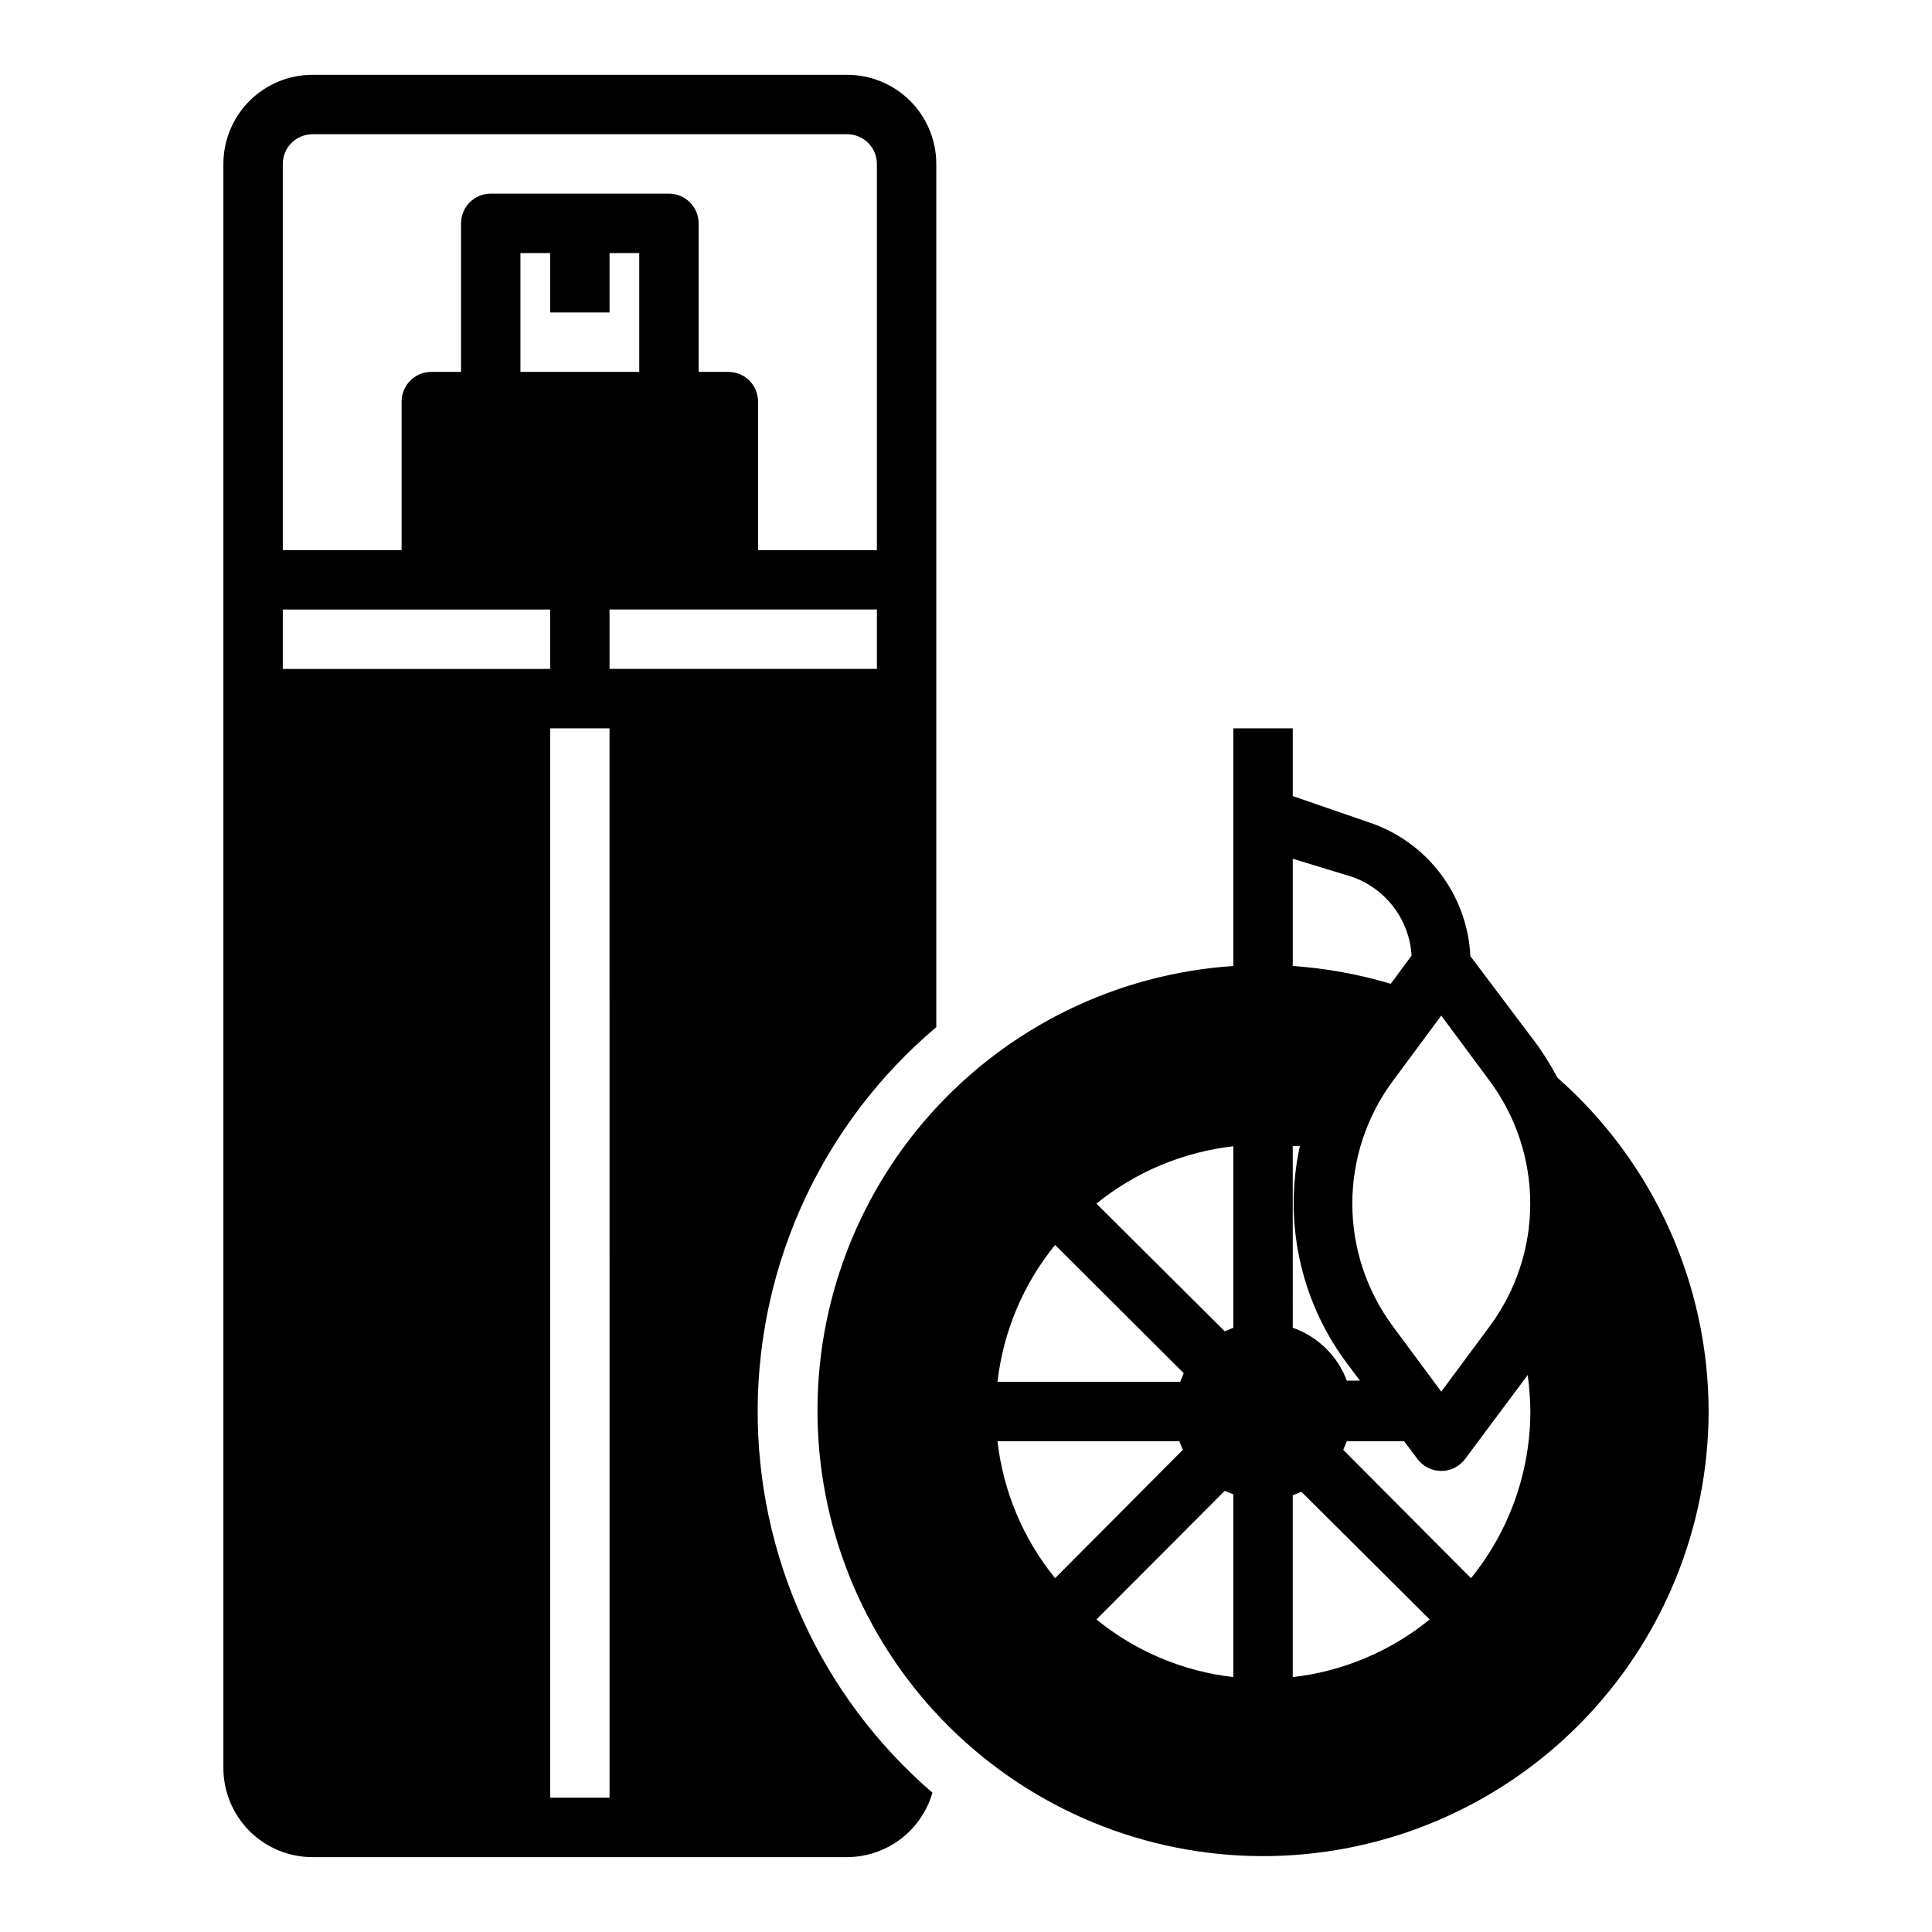
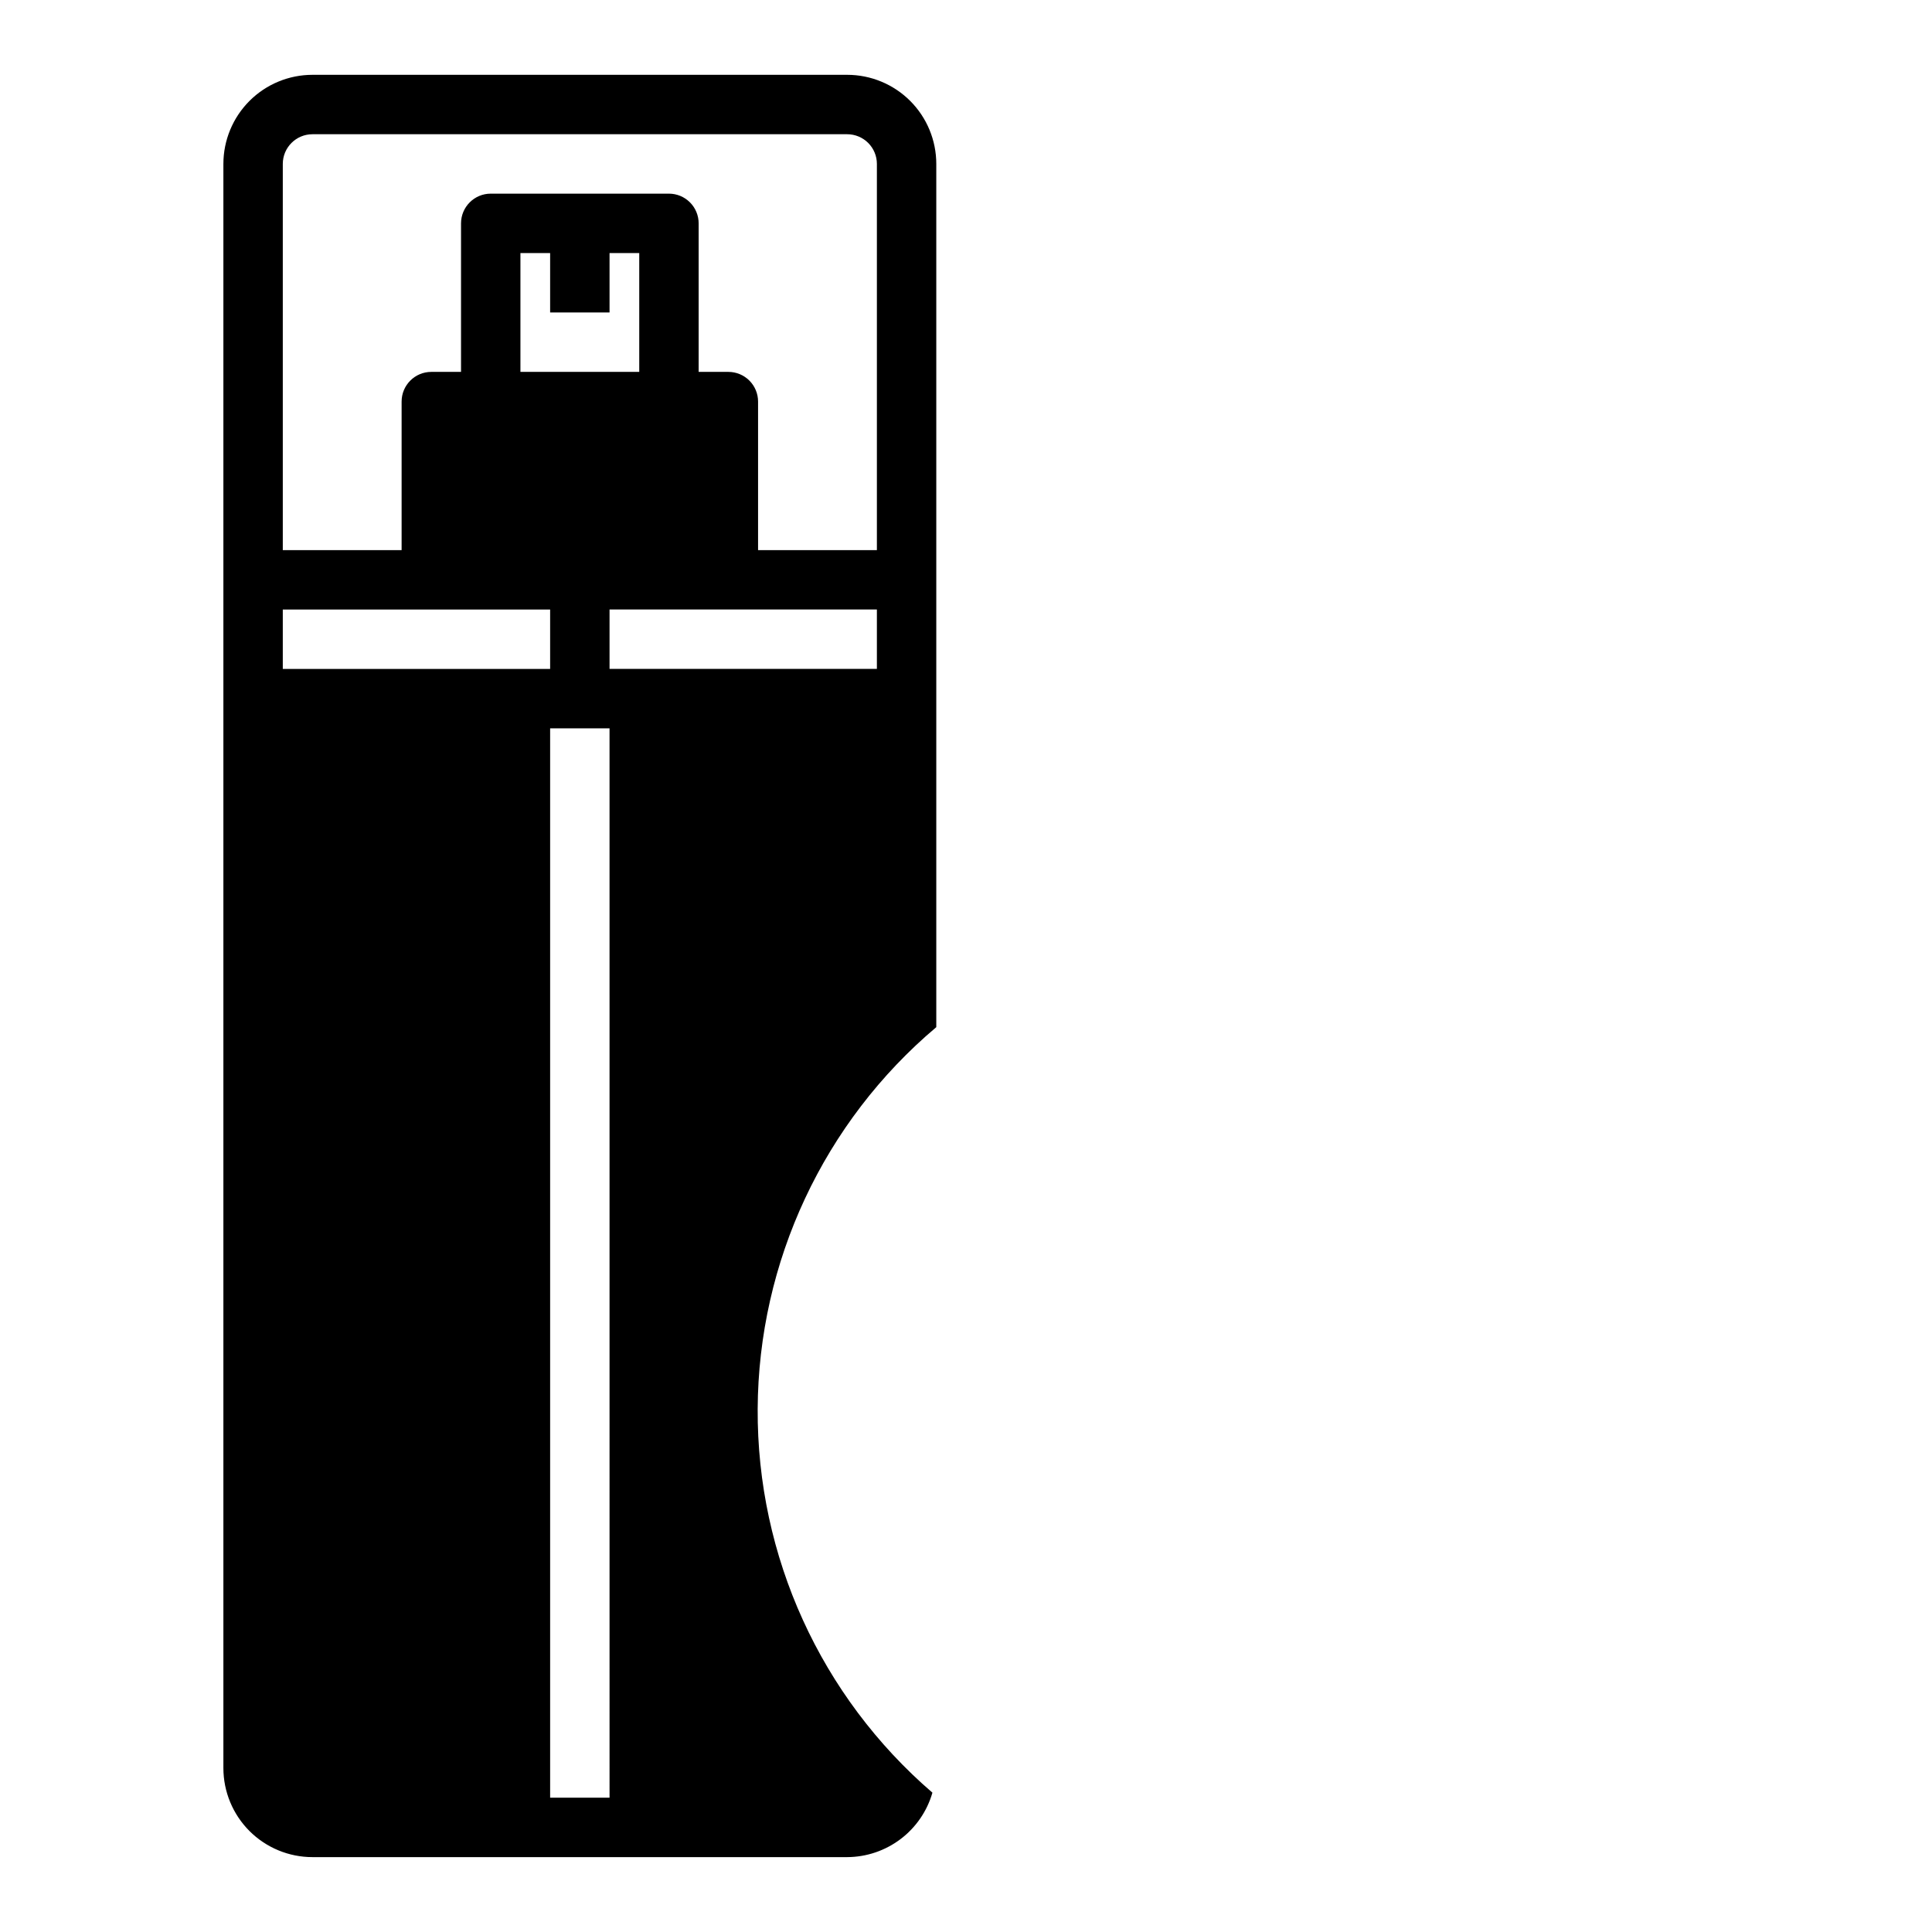
<svg xmlns="http://www.w3.org/2000/svg" fill="#000000" width="800px" height="800px" version="1.1" viewBox="144 144 512 512">
  <g>
    <path d="m203.2 187.45v425.09c0 6.262 2.488 12.27 6.914 16.699 4.43 4.43 10.438 6.918 16.699 6.918h141.7c5.106-0.023 10.066-1.699 14.141-4.777 4.074-3.082 7.039-7.398 8.449-12.305-29.582-25.473-46.508-62.633-46.312-101.67 0.199-39.035 17.5-76.023 47.336-101.2v-228.76c0-6.262-2.488-12.27-6.914-16.699-4.43-4.43-10.438-6.918-16.699-6.918h-141.7c-6.262 0-12.27 2.488-16.699 6.918-4.426 4.43-6.914 10.438-6.914 16.699zm15.742 133.82v-15.742h70.848v15.742zm86.594-94.465v-15.742h7.871v31.488h-31.488v-31.488h7.871v15.742zm0 393.6h-15.746v-283.39h15.742zm70.848-299.14h-70.848v-15.742h70.848zm0-133.82v102.34h-31.488v-39.359c0-2.086-0.828-4.09-2.305-5.566-1.477-1.477-3.481-2.305-5.566-2.305h-7.875v-39.359c0-2.09-0.828-4.09-2.305-5.566-1.477-1.477-3.477-2.309-5.566-2.309h-47.23c-4.348 0-7.871 3.527-7.871 7.875v39.359h-7.875c-4.348 0-7.871 3.523-7.871 7.871v39.359h-31.488v-102.34c0-4.348 3.523-7.871 7.871-7.871h141.7c2.086 0 4.09 0.828 5.566 2.305 1.477 1.477 2.305 3.481 2.305 5.566z" />
-     <path d="m470.85 337.02v62.977c-30.777 2.055-59.531 16.074-80.105 39.059-20.574 22.98-31.34 53.102-29.992 83.922 1.352 30.816 14.703 59.883 37.211 80.98 22.504 21.098 52.367 32.551 83.207 31.91 30.844-0.641 60.207-13.324 81.816-35.336 21.609-22.016 33.746-51.609 33.816-82.457-0.047-33.875-14.641-66.102-40.07-88.48-1.578-2.969-3.34-5.832-5.273-8.582l-17.789-23.617-0.004 0.004c-0.379-7.914-3.133-15.527-7.91-21.848-4.773-6.32-11.344-11.051-18.852-13.578l-20.312-7.008v-17.945zm-47.234 136.89 34.086 34.008-0.945 2.281h-48.41c1.52-13.309 6.82-25.898 15.27-36.289zm-15.27 52.031h48.176l0.945 2.281-33.852 34.012c-8.449-10.391-13.75-22.984-15.27-36.293zm62.504 62.504c-13.309-1.52-25.902-6.82-36.289-15.27l34.008-34.086 2.281 0.945zm0-92.574-2.281 0.945-34.008-33.848c10.406-8.414 22.992-13.684 36.289-15.195zm15.742-48.176h1.891c-4.34 19.809 0.016 40.531 11.965 56.914l3.938 5.273h-3.465c-2.461-6.566-7.707-11.699-14.328-14.012zm0 140.75v-48.176l2.281-0.945 34.008 33.852c-10.387 8.449-22.98 13.75-36.289 15.27zm47.23-26.215-33.848-34.004 0.945-2.281h15.191l3.543 4.723c1.488 1.98 3.82 3.148 6.297 3.148 2.481 0 4.812-1.168 6.301-3.148l16.609-22.277v-0.004c0.438 3.211 0.672 6.445 0.707 9.684-0.047 16.09-5.602 31.676-15.742 44.164zm-7.871-149.09 12.832 17.32c6.981 9.402 10.746 20.801 10.746 32.512 0 11.707-3.766 23.105-10.746 32.508l-12.832 17.32-12.832-17.32h0.004c-6.981-9.402-10.746-20.801-10.746-32.508 0-11.711 3.766-23.109 10.746-32.512zm-23.613-36.762c4.387 1.539 8.219 4.344 11.02 8.055s4.445 8.164 4.723 12.805l-5.512 7.477 0.004 0.004c-8.461-2.531-17.172-4.113-25.98-4.723v-28.418z" />
  </g>
</svg>